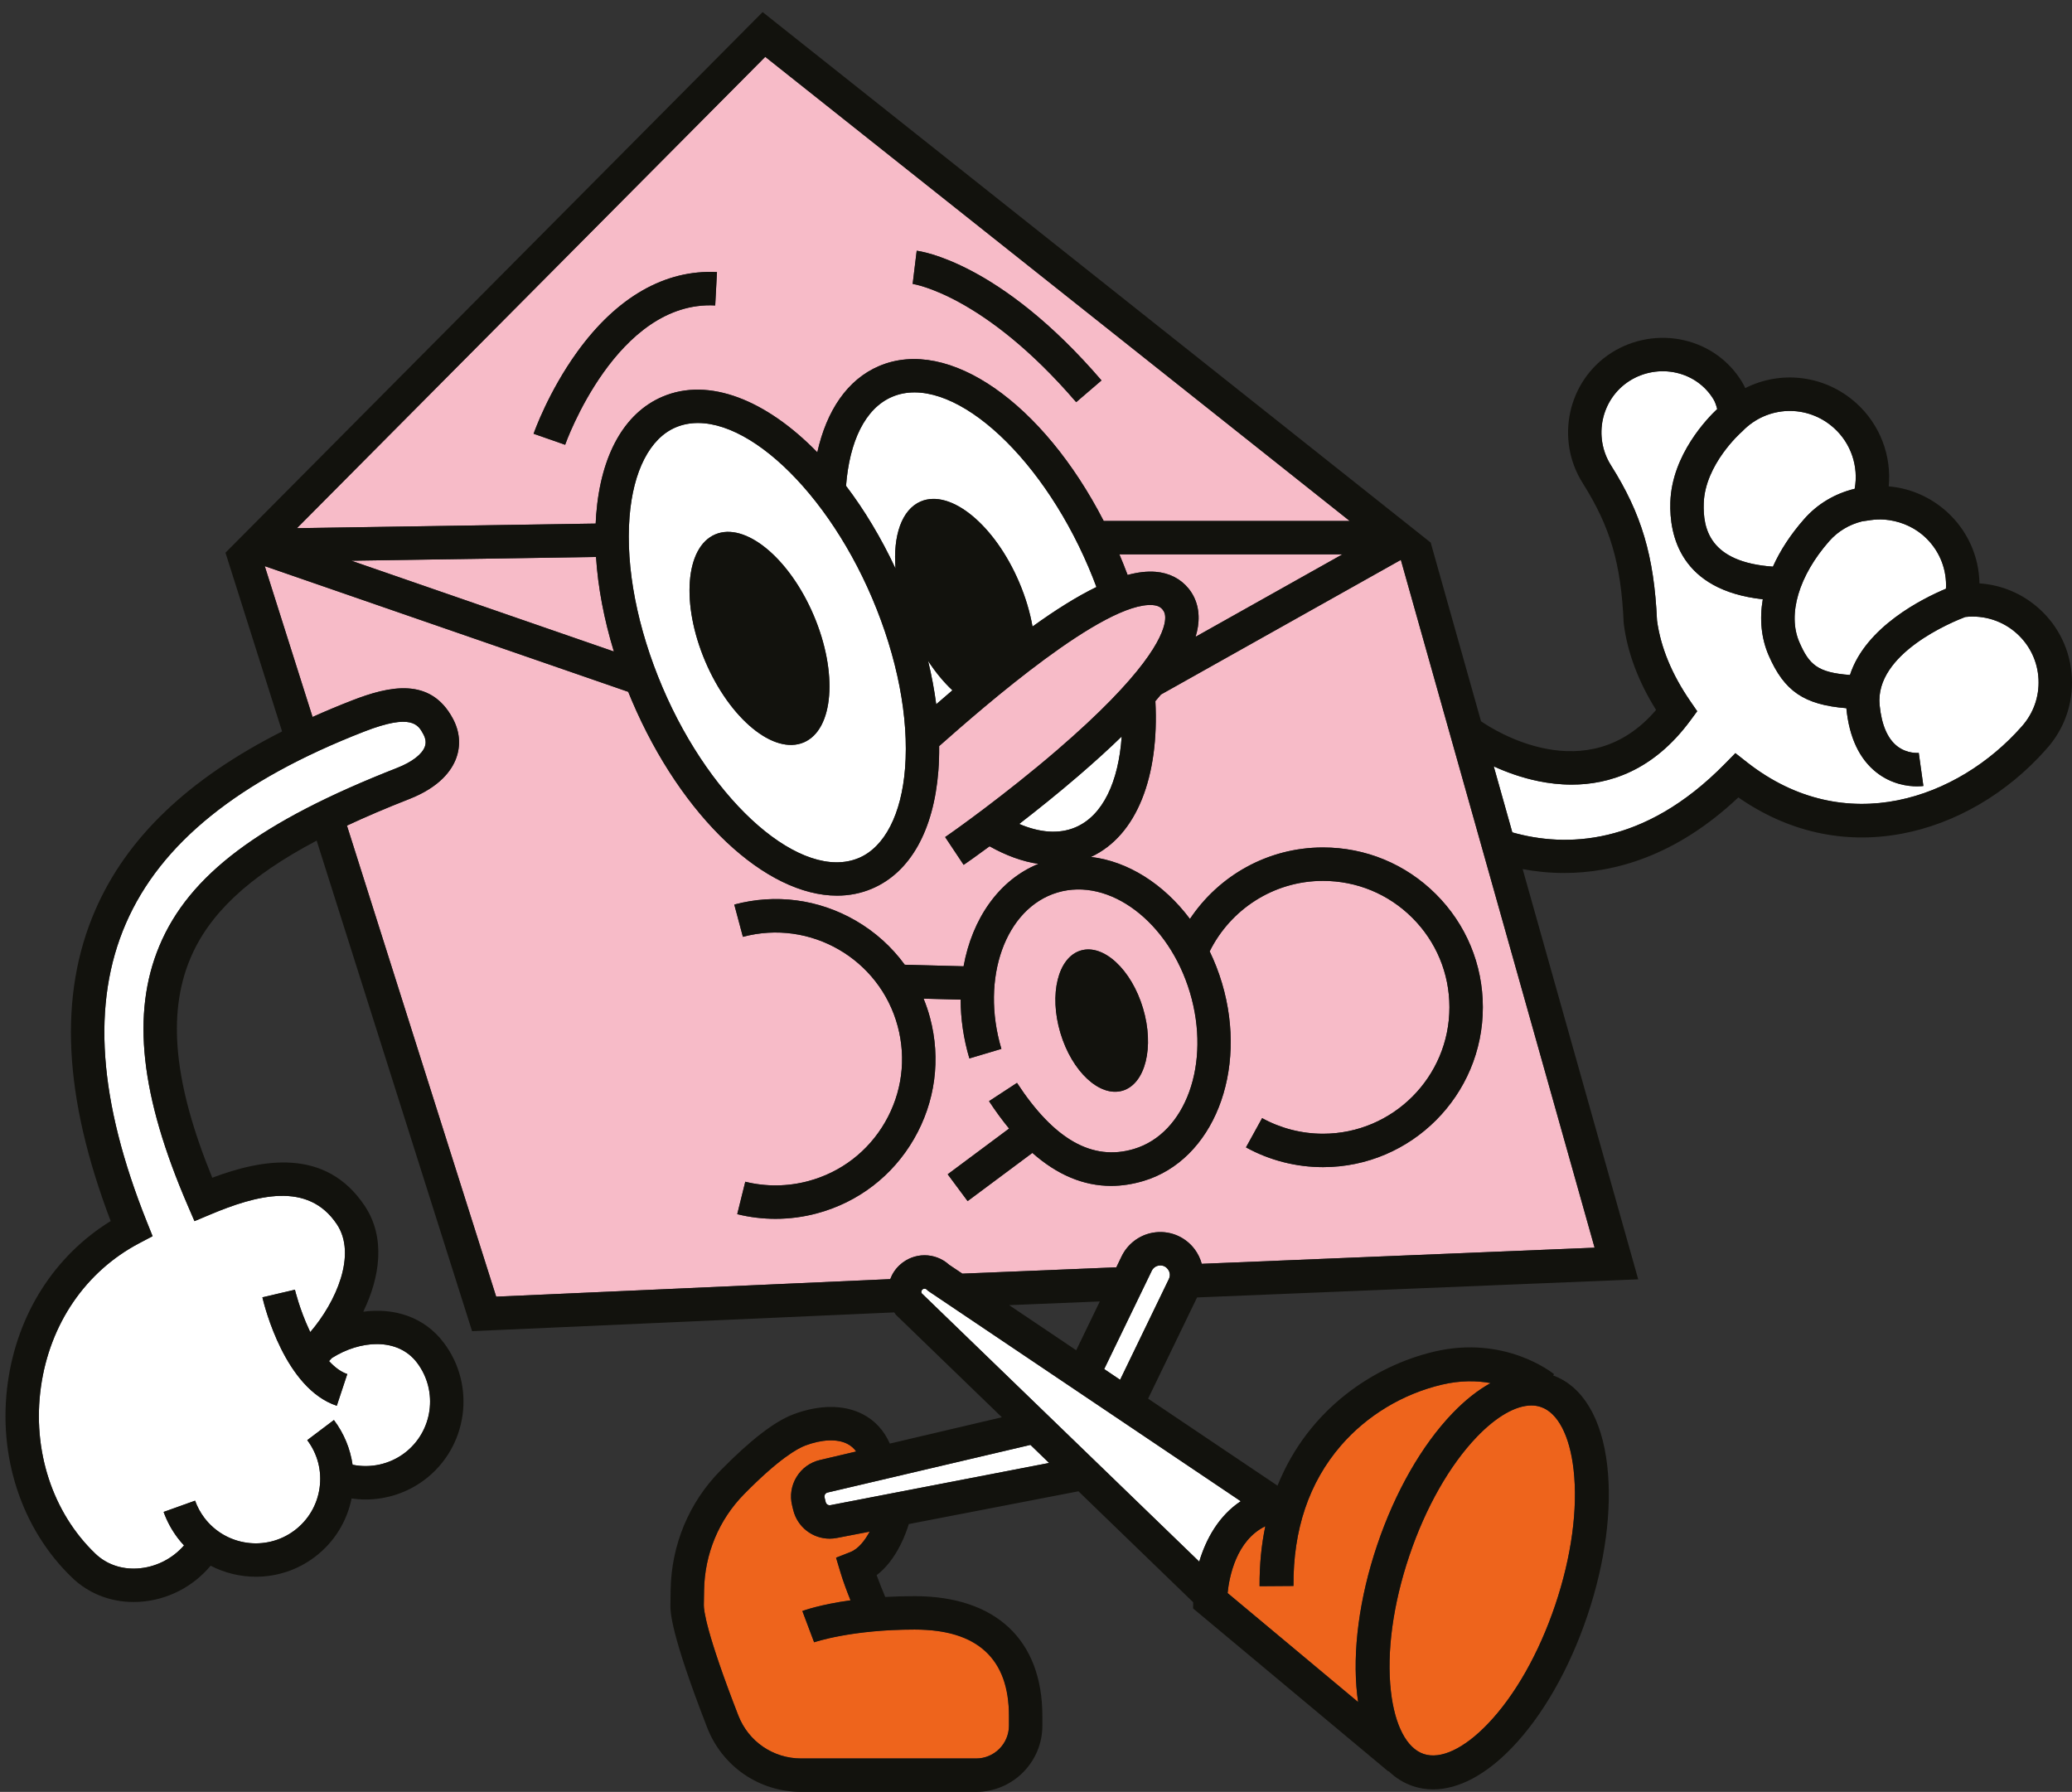
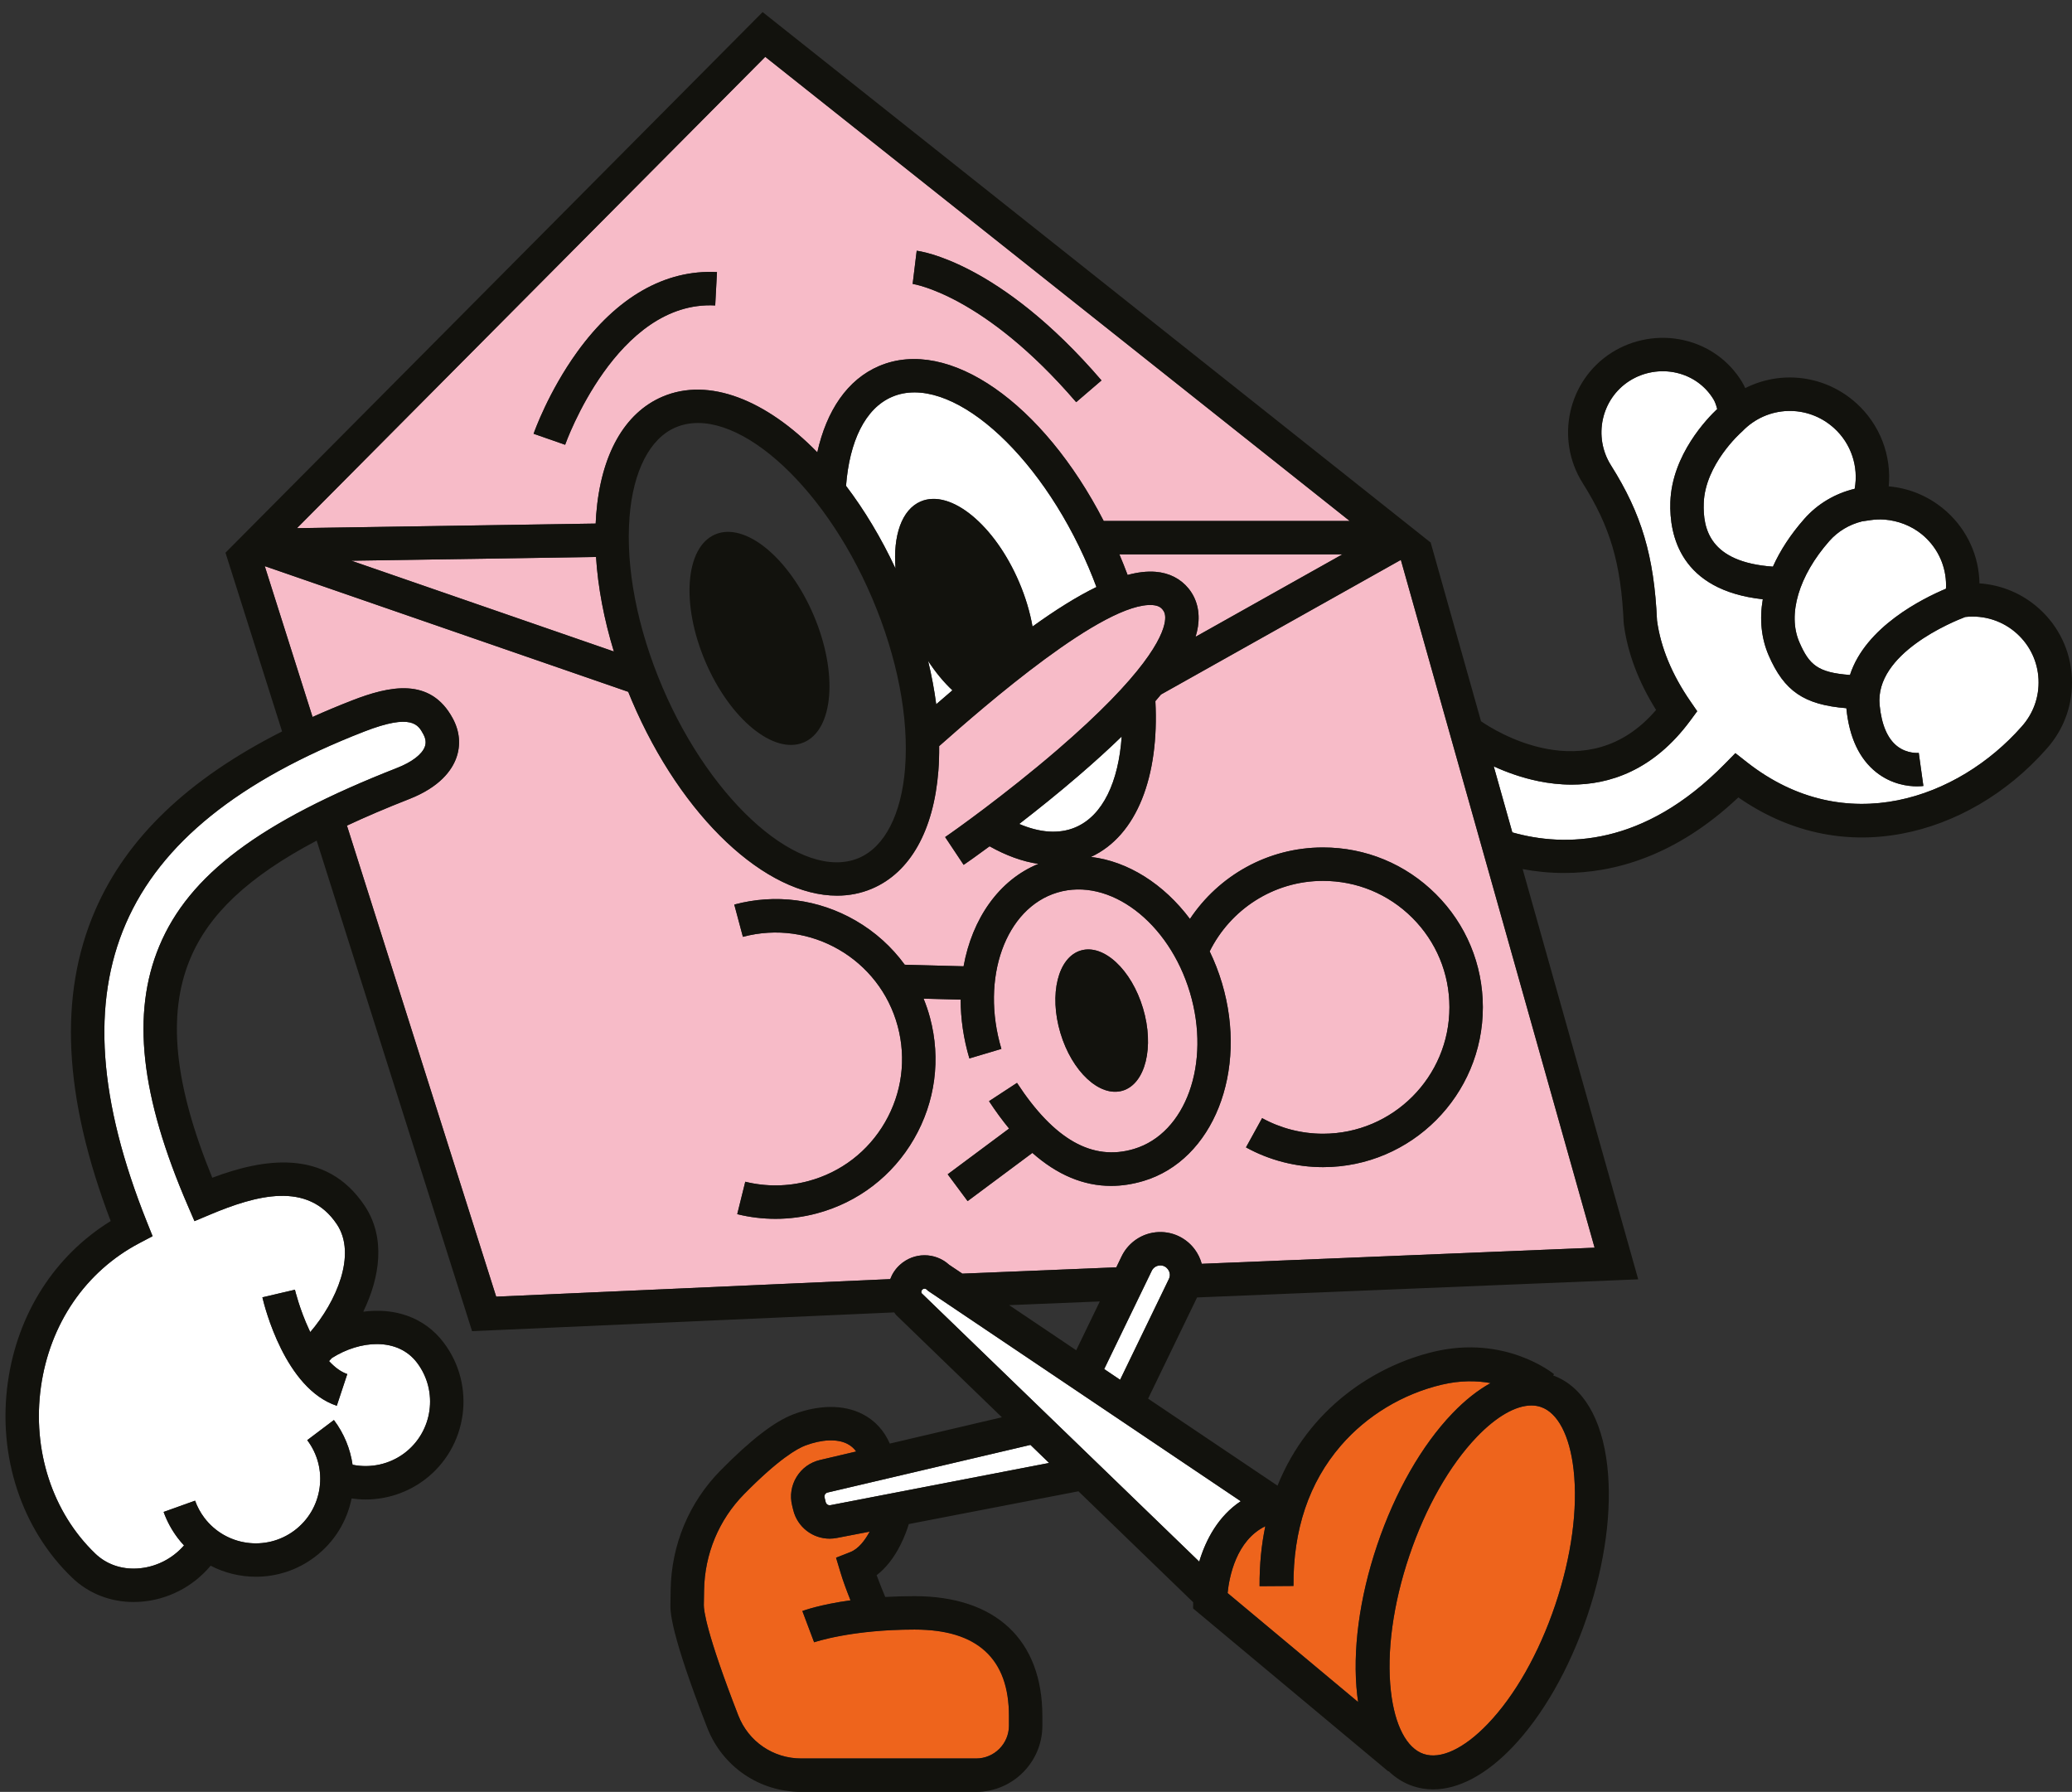
<svg xmlns="http://www.w3.org/2000/svg" id="uuid-df54fe1a-c0e6-41e8-b820-da34593e642c" viewBox="0 0 866.19 749.04">
  <rect x="0" y="0" width="866.19" height="749.04" fill="#333333" stroke="none" />
  <defs>
    <style>.uuid-956b1090-55aa-4588-9dad-a5ca923c6f73{fill:#12120d;}.uuid-33e0cd54-4572-4445-8545-f89bf1b641ce{fill:#fff;}.uuid-a71f390f-6c37-4ba6-aaa3-8dfdbd8e6ec6{fill:#ee641c;}.uuid-a96ff31a-8cf8-402e-9d9e-38569aa554a5{fill:#f7bbc8;}</style>
  </defs>
  <path class="uuid-33e0cd54-4572-4445-8545-f89bf1b641ce" d="M398.15,288.56c-2.25,1.92-4.51,3.87-6.77,5.83-.77-5.93-1.92-12-3.39-18.12,3.14,4.81,6.6,8.96,10.16,12.29Z" />
  <path class="uuid-a96ff31a-8cf8-402e-9d9e-38569aa554a5" d="M561.21,231.72l-61.41,34.47c.45-1.46.78-2.88.99-4.25.93-6.09-.41-11.59-3.89-15.89-3.33-4.12-8.08-6.55-13.76-7.02-3.57-.3-7.51.17-11.75,1.31-1.07-2.86-2.22-5.74-3.44-8.62h93.26Z" />
  <path class="uuid-a71f390f-6c37-4ba6-aaa3-8dfdbd8e6ec6" d="M657.83,614.32c1.86,16.32-.87,36.44-7.69,56.64-6.82,20.2-16.84,37.85-28.22,49.7-9.93,10.35-19.69,14.91-26.77,12.52s-12.07-11.93-13.69-26.18c-1.86-16.33.87-36.44,7.69-56.64,6.82-20.2,16.84-37.85,28.22-49.71,8.19-8.54,16.27-13.14,22.82-13.14,1.39,0,2.71.21,3.95.63,7.08,2.39,12.07,11.93,13.69,26.18Z" />
  <path class="uuid-a71f390f-6c37-4ba6-aaa3-8dfdbd8e6ec6" d="M623.14,578.15c-5.33,2.93-10.71,7.18-16,12.69-12.78,13.33-23.94,32.86-31.41,54.99-7.48,22.13-10.44,44.42-8.35,62.77.11.99.25,1.94.39,2.89l-54.58-45.57c.68-6.72,3.58-22,15.77-27.93-1.61,7.7-2.46,16.05-2.4,25.06l14.17-.1c-.17-23.51,6.5-43.25,19.82-58.67,10.84-12.55,25.82-21.59,42.18-25.47,7.83-1.86,14.72-1.69,20.41-.66Z" />
  <path class="uuid-33e0cd54-4572-4445-8545-f89bf1b641ce" d="M488.21,530.54c.45.58,1.38,2.16.42,4.14l-20.37,42.09-6.66-4.48,19.88-41.07c.54-1.14,1.61-1.95,2.85-2.18,2.16-.4,3.44.91,3.88,1.5Z" />
  <path class="uuid-33e0cd54-4572-4445-8545-f89bf1b641ce" d="M501.34,652.79l-116.08-112.23c-.21-.52-.09-1.12.34-1.51.53-.49,1.35-.47,1.86.04l.48.48,130.75,87.96c-9.25,6.12-14.58,15.92-17.35,25.26Z" />
  <path class="uuid-33e0cd54-4572-4445-8545-f89bf1b641ce" d="M438.57,611.53l-91.4,17.65c-.91.18-1.77-.39-1.99-1.28l-.47-1.93c-.15-.58.03-1.03.2-1.31s.49-.63,1.07-.77l84.79-19.91,7.8,7.55Z" />
  <path class="uuid-a71f390f-6c37-4ba6-aaa3-8dfdbd8e6ec6" d="M421.79,717.38v3.96c0,7.57-6.16,13.73-13.73,13.73h-73.09c-11.75,0-22.08-7.07-26.33-18-13.5-34.73-14.44-44.08-14.41-46.12l.1-6.11c.23-15.24,6.18-29.54,16.75-40.28,14.53-14.77,22.26-19.06,25.57-20.31,6.92-2.6,13.32-2.86,17.54-.72,1.52.77,2.75,1.84,3.74,3.21l-15.14,3.56c-4.11.96-7.58,3.47-9.78,7.06-2.21,3.6-2.87,7.83-1.87,11.92l.47,1.94c1.75,7.14,8.12,11.96,15.21,11.96.99,0,1.99-.1,3-.29l13.74-2.65c-1.94,3.62-4.65,7.2-8.07,8.55l-5.98,2.35,1.85,6.15c1.09,3.66,2.7,7.93,4.19,11.67-12.86,1.78-19.69,4.31-20.13,4.47l4.92,13.07c.15-.05,14.68-5.32,41.97-5.32s39.48,12.18,39.48,36.2Z" />
  <path class="uuid-33e0cd54-4572-4445-8545-f89bf1b641ce" d="M176.99,306.95c1,1.87,1.2,3.57.6,5.2-1.18,3.2-5.4,6.42-11.59,8.85-57.28,22.45-87.02,44.73-99.42,74.52-11.71,28.11-7.9,62.61,11.98,108.59l2.74,6.35,6.38-2.68c19.49-8.21,41.05-14.15,53.16,4.01,8.38,12.58-.26,32.38-11.13,45.04-.16-.33-.33-.66-.48-1-4-8.56-5.92-16.63-5.94-16.71l-13.6,3.18c.91,3.89,9.49,38.18,31.1,45.33l4.39-13.26c-2.56-.85-5.13-2.7-7.63-5.42.39-.41.78-.83,1.17-1.26,11.76-7.48,27.53-8.78,35.66,2,8.94,11.87,6.56,28.8-5.3,37.74-6.2,4.67-14.15,6.4-21.69,4.85-.96-6.58-3.52-13.01-7.8-18.69l-11.15,8.41c4.33,5.75,6.16,12.83,5.16,19.96s-4.72,13.44-10.46,17.77c-11.87,8.94-28.79,6.56-37.74-5.3-1.64-2.19-2.94-4.59-3.85-7.13l-13.15,4.71c1.39,3.87,3.36,7.51,5.85,10.82.84,1.12,1.74,2.17,2.68,3.18-4.96,5.69-12.03,9.2-19.53,9.64-6.74.4-12.96-1.8-17.54-6.2-17.96-17.2-26.46-43.27-22.75-69.72,3.71-26.36,18.69-48.25,41.11-60.06l5.57-2.93-2.34-5.84c-20.35-50.83-23.24-91.67-8.84-124.86,14.56-33.56,47.14-59.8,99.59-80.22,20.01-7.79,22.66-2.84,24.79,1.13Z" />
  <path class="uuid-33e0cd54-4572-4445-8545-f89bf1b641ce" d="M766.73,178.96c7.13,6.46,10.3,16.08,8.61,25.36-8.2,1.97-15.51,6.29-21.07,12.6-5.69,6.45-10.08,13.19-13.11,19.95-26.59-1.87-29.27-15.98-28.92-26.52.53-16.23,15.57-29.55,15.71-29.67l.46-.43c10.39-10.78,27.22-11.34,38.32-1.29Z" />
  <path class="uuid-33e0cd54-4572-4445-8545-f89bf1b641ce" d="M813.54,244.61c0,.49-.01.98-.04,1.48-9.76,4.1-33.63,15.95-40.13,36.06-13.51-1.01-17.04-4.24-21.16-13.71-5.04-11.6-.23-27.8,12.54-42.29,3.58-4.06,8.31-6.88,13.65-8.21l3.55-.52c1.96-.29,3.92-.36,5.85-.23,5.75.46,11.24,2.6,15.61,6.15.34.28.68.57,1.01.87.02.02.04.03.06.05,5.85,5.3,9.06,12.65,9.06,20.35Z" />
  <path class="uuid-33e0cd54-4572-4445-8545-f89bf1b641ce" d="M852.19,283.92c.36,7.36-2.16,14.41-7.16,19.93-26.33,29.78-73.44,47.13-114.65,14.83l-4.91-3.86-4.38,4.46c-34.11,34.78-67.08,34.84-88.87,28.67l-7.77-27.6c5.23,2.39,11.64,4.75,18.77,6.2,4.22.86,8.88,1.43,13.81,1.43,15.71,0,34.09-5.82,49.52-26.67l2.96-4.01-2.83-4.11c-7.74-11.21-12.44-22.57-13.97-33.78-1.23-27.02-6.46-44.64-19.26-64.91-7.51-11.91-4.06-27.72,7.7-35.25,5.81-3.72,12.99-4.96,19.7-3.42,6.52,1.5,12,5.42,15.43,11.02.61.99,1.13,2.36,1.59,4.13-4,3.76-18.94,19.08-19.59,38.91-.45,13.81,4.14,36.84,38.65,40.61-1.43,8.29-.65,16.3,2.47,23.5,6.49,14.92,14.78,20.61,32.47,22.04v.1c1.2,12.12,5.43,21.11,12.56,26.73,6.41,5.04,13.28,5.84,16.98,5.83,1.41,0,2.35-.11,2.65-.15l-1.93-13.83s-4.84.5-9.06-2.83c-4.03-3.17-6.49-8.94-7.3-17.12-2.13-21.6,30.66-34.91,35.78-36.86,7.89-.89,15.73,1.61,21.62,6.95,5.45,4.94,8.66,11.71,9.02,19.06Z" />
  <path class="uuid-33e0cd54-4572-4445-8545-f89bf1b641ce" d="M468.92,307.87c-1.31,18.87-7.82,33.06-19.32,37.96-6.91,2.94-15.01,2.24-23.52-1.41,7.6-5.87,16.29-12.83,24.93-20.27,6.65-5.72,12.61-11.14,17.91-16.28Z" />
  <path class="uuid-a96ff31a-8cf8-402e-9d9e-38569aa554a5" d="M585.62,234.04l81,287.51-164.24,6.74c-.6-2.21-1.62-4.32-3.06-6.22-4.13-5.4-10.84-7.99-17.53-6.76-5.59,1.03-10.41,4.71-12.89,9.83l-2.23,4.62-64.37,2.64-5.52-3.71c-5.84-5.31-14.76-5.32-20.63.08-1.84,1.68-3.17,3.72-3.99,5.92l-164.73,7.33-62.39-196.91c7.91-3.7,16.56-7.39,26.06-11.11,12.87-5.05,17.76-12.05,19.6-17.04,2-5.43,1.51-11.18-1.4-16.61-9.37-17.46-26.57-13.61-42.17-7.54-5.71,2.22-11.19,4.52-16.47,6.89l-19.98-63.05,151.95,52.54c.48,1.19.96,2.39,1.47,3.58,20.97,49.23,56.2,81.62,85.83,81.62,5.07,0,9.98-.95,14.63-2.93,15.93-6.78,25.77-24.27,27.72-49.24.26-3.36.36-6.82.33-10.34,18.9-16.72,69.15-60.59,89.37-58.94,2.41.21,3.43,1.11,4.05,1.88.68.83,1.39,2.15.95,5.01-.98,6.43-8.15,21.96-45.08,53.74-21.74,18.7-43.66,34.24-46.79,36.33l7.74,11.62c1.22-.81,5.18-3.59,10.84-7.76,6.87,3.86,13.74,6.37,20.42,7.35-16.5,6.7-27.72,22.97-31.29,42.81l-24.59-.65c-5.42-7.43-12.37-13.73-20.57-18.47-15.46-8.93-33.46-11.3-50.7-6.68l3.61,13.49c28.14-7.54,57.19,9.23,64.72,37.38,3.65,13.64,1.77,27.88-5.29,40.1-7.06,12.23-18.46,20.97-32.09,24.62-8.63,2.31-17.74,2.4-26.35.27l-3.36,13.55c5.23,1.3,10.61,1.95,15.99,1.95,5.83,0,11.66-.76,17.33-2.28,17.24-4.62,31.65-15.67,40.57-31.12,8.93-15.46,11.31-33.46,6.69-50.7-.73-2.72-1.63-5.36-2.68-7.93l15.5.41c.01,7.99,1.18,16.29,3.65,24.58l13.38-3.99c-8.82-29.56,1.69-58.88,23.42-65.37,21.74-6.48,46.59,12.29,55.41,41.84,8.82,29.55-1.69,58.87-23.42,65.36-17.34,5.18-33.34-3.86-48.89-27.62l-11.69,7.65c2.75,4.19,5.55,8,8.39,11.45l-25.67,19.11,8.33,11.21,27.07-20.15c10.38,9.18,21.37,13.79,32.89,13.79,4.45,0,8.97-.69,13.57-2.06,29.11-8.69,43.82-45.8,32.8-82.73-1.39-4.65-3.12-9.07-5.14-13.24,8.64-17.42,26.59-29.45,47.32-29.47h.06c14.1,0,27.35,5.48,37.33,15.43,9.99,9.97,15.51,23.24,15.52,37.36.04,29.14-23.64,52.87-52.78,52.91h-.06c-8.92,0-17.72-2.26-25.47-6.53l-6.74,12.23c9.81,5.41,20.94,8.26,32.21,8.26h.07c36.84-.04,66.78-30.05,66.74-66.89-.02-17.85-7-34.62-19.63-47.22-12.62-12.59-29.37-19.52-47.18-19.52h-.09c-23.16.03-43.58,11.91-55.55,29.88-10.96-14.63-25.95-24.1-41.38-25.92,19.29-8.92,28.59-33.79,26.93-65.12.81-.94,1.6-1.87,2.35-2.78l100.27-56.27ZM469.3,455.92c9.54-2.85,13.36-18.27,8.53-34.45s-16.48-26.99-26.02-24.14c-9.53,2.84-13.35,18.27-8.52,34.45,4.83,16.18,16.47,26.98,26.01,24.14Z" />
  <path class="uuid-33e0cd54-4572-4445-8545-f89bf1b641ce" d="M455.09,237.18c1.17,2.74,2.25,5.47,3.27,8.2-8.26,4.01-17.26,9.7-26.72,16.52-1.05-5.92-2.88-12.18-5.56-18.46-10.22-24.01-28.65-39.15-41.16-33.83-7.99,3.41-11.63,14.34-10.55,28.05-6.05-12.92-13.08-24.55-20.69-34.57,1.43-18.5,7.93-32.39,19.28-37.22,23.75-10.12,61.36,22.54,82.13,71.31Z" />
  <path class="uuid-a96ff31a-8cf8-402e-9d9e-38569aa554a5" d="M256.63,272.34l-109.74-37.95,102.28-1.57c.8,12.63,3.32,26.01,7.46,39.52Z" />
-   <path class="uuid-33e0cd54-4572-4445-8545-f89bf1b641ce" d="M364.58,249.98c10.53,24.73,15.43,50,13.78,71.15-1.5,19.24-8.53,32.91-19.27,37.49-23.75,10.11-61.37-22.55-82.14-71.32-10.54-24.74-15.43-50.01-13.78-71.16,1.5-19.24,8.52-32.91,19.27-37.48,23.75-10.12,61.36,22.54,82.14,71.32ZM336.02,310.33c12.51-5.33,14.36-29.11,4.14-53.12-10.23-24.01-28.66-39.15-41.17-33.82-12.51,5.33-14.36,29.11-4.14,53.12,10.23,24.01,28.66,39.15,41.17,33.82Z" />
  <path class="uuid-a96ff31a-8cf8-402e-9d9e-38569aa554a5" d="M564.23,217.76h-102.84c-25.3-49.15-64.79-77.15-93.91-64.74-13.25,5.64-21.94,18.65-25.81,36.06-21.33-21.88-45.32-31.53-64.7-23.27-15.93,6.78-25.78,24.27-27.73,49.25-.09,1.25-.16,2.52-.22,3.8l-124.88,1.92L319.91,23.76l244.32,194ZM449.89,168.11l10.59-9.09c-42.61-49.61-75.87-54.04-77.26-54.2l-1.69,13.86c.29.04,29.75,4.48,68.36,49.43ZM298.99,127.68l.74-13.95c-21.66-1.11-41.87,10.42-58.46,33.42-12.02,16.67-17.96,33.46-18.2,34.17l13.18,4.6c.21-.6,21.53-60.42,62.74-58.24Z" />
  <path class="uuid-956b1090-55aa-4588-9dad-a5ca923c6f73" d="M866.14,283.24c.55,11.07-3.26,21.7-10.7,29.92-16.42,18.57-37.93,31.15-60.53,35.36-24.01,4.48-47.47-.77-68.2-15.19-26.38,24.88-52.42,31.59-72.82,31.59-6.39,0-12.23-.66-17.35-1.63l48.31,171.49-184.42,7.57-20.47,42.3,54.1,36.38c12.98-32.32,40.66-50.14,65.4-56.01,29.63-7.03,49.39,8.75,50.22,9.42l-.41.51c12.34,4.5,20.38,17.87,22.64,37.77,2.09,18.35-.87,40.64-8.35,62.77-7.47,22.13-18.63,41.66-31.41,54.99-11.04,11.5-22.49,17.51-33.03,17.51-2.91,0-5.75-.46-8.5-1.38-3.78-1.28-7.15-3.39-10.1-6.24l-.11.13-81.63-68.14.02-2.6-47.97-46.38-70.91,13.7c-.6,1.98-1.72,5.22-3.51,8.76-2.76,5.45-6.08,9.67-9.94,12.61,1.18,3.22,2.51,6.51,3.6,9.11,3.78-.21,7.86-.34,12.24-.34,33.96,0,53.45,18.28,53.45,50.16v3.96c0,15.27-12.43,27.7-27.7,27.7h-73.09c-17.55,0-33-10.57-39.35-26.92-15.53-39.96-15.4-48.56-15.35-51.38l.09-6.12c.29-18.84,7.67-36.55,20.77-49.86,12.68-12.89,22.7-20.61,30.61-23.58,10.73-4.03,20.94-4.07,28.76-.11,5.19,2.63,9.08,6.88,11.48,12.37l46.85-11-44.27-42.81-.34-.46c-.14-.19-.26-.38-.39-.57l-176.48,7.85-64.97-205.06c-28.65,15.13-45.11,30.76-52.91,49.49-9.64,23.16-6.71,52.33,9.27,91.43,20.83-7.83,47.41-12.72,63.72,11.74,8.88,13.31,6.37,29.9-.6,44.26,12.61-1.68,25.34,1.92,33.67,12.98,13.58,18.01,9.97,43.71-8.05,57.29-7.17,5.4-15.86,8.23-24.66,8.23-1.95,0-3.9-.15-5.84-.43-1.92,9.45-7.15,18.26-15.44,24.5-7.36,5.55-16,8.22-24.57,8.22-6.55,0-13.05-1.57-18.92-4.61-7.43,8.92-18.29,14.43-29.83,15.1-.8.05-1.59.07-2.38.07-9.74,0-18.78-3.55-25.64-10.12-21.19-20.31-31.26-50.87-26.92-81.75,4.04-28.69,19.58-52.91,42.99-67.37-19.76-51.89-21.87-94.44-6.47-129.93,13.11-30.23,38.8-54.85,78.12-74.74l-23.66-74.71.1-.03-.05-.02L318.81,5.05l279.45,221.89-.25.14.15-.04,20.98,74.46c5.09,3.53,44.36,28.94,73.18-4.73-7.37-11.77-11.91-23.8-13.49-35.82l-.06-.61c-1.1-24.81-5.58-40.09-17.13-58.39-11.59-18.37-6.22-42.81,11.98-54.46,8.95-5.73,20.02-7.65,30.36-5.27,10.21,2.35,18.81,8.51,24.21,17.34.51.84.97,1.73,1.4,2.68,14.91-7.55,33.38-5.53,46.52,6.37,9.84,8.92,14.68,21.84,13.46,34.7,8.21.7,16.05,3.85,22.55,9.12.08.06.16.12.23.19.51.42,1.02.85,1.51,1.29,8.63,7.82,13.45,18.61,13.65,29.95,9.23.62,18.05,4.32,25.03,10.65,8.22,7.44,13.05,17.65,13.6,28.73ZM845.03,303.85c5-5.52,7.52-12.57,7.16-19.93-.36-7.35-3.57-14.12-9.02-19.06-5.89-5.34-13.73-7.84-21.62-6.95-5.12,1.95-37.91,15.26-35.78,36.86.81,8.18,3.27,13.95,7.3,17.12,4.22,3.33,9.02,2.83,9.06,2.83l1.93,13.83c-.3.04-1.24.15-2.65.15-3.7.01-10.57-.79-16.98-5.83-7.13-5.62-11.36-14.61-12.56-26.73v-.1c-17.69-1.43-25.98-7.12-32.47-22.04-3.12-7.2-3.9-15.21-2.47-23.5-34.51-3.77-39.1-26.8-38.65-40.61.65-19.83,15.59-35.15,19.59-38.91-.46-1.77-.98-3.14-1.59-4.13-3.43-5.6-8.91-9.52-15.43-11.02-6.71-1.54-13.89-.3-19.7,3.42-11.76,7.53-15.21,23.34-7.7,35.25,12.8,20.27,18.03,37.89,19.26,64.91,1.53,11.21,6.23,22.57,13.97,33.78l2.83,4.11-2.96,4.01c-15.43,20.85-33.81,26.67-49.52,26.67-4.93,0-9.59-.57-13.81-1.43-7.13-1.45-13.54-3.81-18.77-6.2l7.77,27.6c21.79,6.17,54.76,6.11,88.87-28.67l4.38-4.46,4.91,3.86c41.21,32.3,88.32,14.95,114.65-14.83ZM813.5,246.09c.03-.5.04-.99.04-1.48,0-7.7-3.21-15.05-9.06-20.35-.02-.02-.04-.03-.06-.05-.33-.3-.67-.59-1.01-.87-4.37-3.55-9.86-5.69-15.61-6.15-1.93-.13-3.89-.06-5.85.23l-3.55.52c-5.34,1.33-10.07,4.15-13.65,8.21-12.77,14.49-17.58,30.69-12.54,42.29,4.12,9.47,7.65,12.7,21.16,13.71,6.5-20.11,30.37-31.96,40.13-36.06ZM775.34,204.32c1.69-9.28-1.48-18.9-8.61-25.36-11.1-10.05-27.93-9.49-38.32,1.29l-.46.43c-.14.12-15.18,13.44-15.71,29.67-.35,10.54,2.33,24.65,28.92,26.52,3.03-6.76,7.42-13.5,13.11-19.95,5.56-6.31,12.87-10.63,21.07-12.6ZM666.62,521.55l-81-287.51-100.27,56.27c-.75.91-1.54,1.84-2.35,2.78,1.66,31.33-7.64,56.2-26.93,65.12,15.43,1.82,30.42,11.29,41.38,25.92,11.97-17.97,32.39-29.85,55.55-29.88h.09c17.81,0,34.56,6.93,47.18,19.52,12.63,12.6,19.61,29.37,19.63,47.22.04,36.84-29.9,66.85-66.74,66.89h-.07c-11.27,0-22.4-2.85-32.21-8.26l6.74-12.23c7.75,4.27,16.55,6.53,25.47,6.53h.06c29.14-.04,52.82-23.77,52.78-52.91-.01-14.12-5.53-27.39-15.52-37.36-9.98-9.95-23.23-15.43-37.33-15.43h-.06c-20.73.02-38.68,12.05-47.32,29.47,2.02,4.17,3.75,8.59,5.14,13.24,11.02,36.93-3.69,74.04-32.8,82.73-4.6,1.37-9.12,2.06-13.57,2.06-11.52,0-22.51-4.61-32.89-13.79l-27.07,20.15-8.33-11.21,25.67-19.11c-2.84-3.45-5.64-7.26-8.39-11.45l11.69-7.65c15.55,23.76,31.55,32.8,48.89,27.62,21.73-6.49,32.24-35.81,23.42-65.36-8.82-29.55-33.67-48.32-55.41-41.84-21.73,6.49-32.24,35.81-23.42,65.37l-13.38,3.99c-2.47-8.29-3.64-16.59-3.65-24.58l-15.5-.41c1.05,2.57,1.95,5.21,2.68,7.93,4.62,17.24,2.24,35.24-6.69,50.7-8.92,15.45-23.33,26.5-40.57,31.12-5.67,1.52-11.5,2.28-17.33,2.28-5.38,0-10.76-.65-15.99-1.95l3.36-13.55c8.61,2.13,17.72,2.04,26.35-.27,13.63-3.65,25.03-12.39,32.09-24.62,7.06-12.22,8.94-26.46,5.29-40.1-7.53-28.15-36.58-44.92-64.72-37.38l-3.61-13.49c17.24-4.62,35.24-2.25,50.7,6.68,8.2,4.74,15.15,11.04,20.57,18.47l24.59.65c3.57-19.84,14.79-36.11,31.29-42.81-6.68-.98-13.55-3.49-20.42-7.35-5.66,4.17-9.62,6.95-10.84,7.76l-7.74-11.62c3.13-2.09,25.05-17.63,46.79-36.33,36.93-31.78,44.1-47.31,45.08-53.74.44-2.86-.27-4.18-.95-5.01-.62-.77-1.64-1.67-4.05-1.88-20.22-1.65-70.47,42.22-89.37,58.94.03,3.52-.07,6.98-.33,10.34-1.95,24.97-11.79,42.46-27.72,49.24-4.65,1.98-9.56,2.93-14.63,2.93-29.63,0-64.86-32.39-85.83-81.62-.51-1.19-.99-2.39-1.47-3.58l-151.95-52.54,19.98,63.05c5.28-2.37,10.76-4.67,16.47-6.89,15.6-6.07,32.8-9.92,42.17,7.54,2.91,5.43,3.4,11.18,1.4,16.61-1.84,4.99-6.73,11.99-19.6,17.04-9.5,3.72-18.15,7.41-26.06,11.11l62.39,196.91,164.73-7.33c.82-2.2,2.15-4.24,3.99-5.92,5.87-5.4,14.79-5.39,20.63-.08l5.52,3.71,64.37-2.64,2.23-4.62c2.48-5.12,7.3-8.8,12.89-9.83,6.69-1.23,13.4,1.36,17.53,6.76,1.44,1.9,2.46,4.01,3.06,6.22l164.24-6.74ZM650.14,670.96c6.82-20.2,9.55-40.32,7.69-56.64-1.62-14.25-6.61-23.79-13.69-26.18-1.24-.42-2.56-.63-3.95-.63-6.55,0-14.63,4.6-22.82,13.14-11.38,11.86-21.4,29.51-28.22,49.71-6.82,20.2-9.55,40.31-7.69,56.64,1.62,14.25,6.61,23.79,13.69,26.18s16.84-2.17,26.77-12.52c11.38-11.85,21.4-29.5,28.22-49.7ZM607.14,590.84c5.29-5.51,10.67-9.76,16-12.69-5.69-1.03-12.58-1.2-20.41.66-16.36,3.88-31.34,12.92-42.18,25.47-13.32,15.42-19.99,35.16-19.82,58.67l-14.17.1c-.06-9.01.79-17.36,2.4-25.06-12.19,5.93-15.09,21.21-15.77,27.93l54.58,45.57c-.14-.95-.28-1.9-.39-2.89-2.09-18.35.87-40.64,8.35-62.77,7.47-22.13,18.63-41.66,31.41-54.99ZM461.39,217.76h102.84L319.91,23.76,124.14,220.78l124.88-1.92c.06-1.28.13-2.55.22-3.8,1.95-24.98,11.8-42.47,27.73-49.25,19.38-8.26,43.37,1.39,64.7,23.27,3.87-17.41,12.56-30.42,25.81-36.06,29.12-12.41,68.61,15.59,93.91,64.74ZM499.8,266.19l61.41-34.47h-93.26c1.22,2.88,2.37,5.76,3.44,8.62,4.24-1.14,8.18-1.61,11.75-1.31,5.68.47,10.43,2.9,13.76,7.02,3.48,4.3,4.82,9.8,3.89,15.89-.21,1.37-.54,2.79-.99,4.25ZM518.69,627.53l-130.75-87.96-.48-.48c-.51-.51-1.33-.53-1.86-.04-.43.39-.55.99-.34,1.51l116.08,112.23c2.77-9.34,8.1-19.14,17.35-25.26ZM488.63,534.68c.96-1.98.03-3.56-.42-4.14-.44-.59-1.72-1.9-3.88-1.5-1.24.23-2.31,1.04-2.85,2.18l-19.88,41.07,6.66,4.48,20.37-42.09ZM449.6,345.83c11.5-4.9,18.01-19.09,19.32-37.96-5.3,5.14-11.26,10.56-17.91,16.28-8.64,7.44-17.33,14.4-24.93,20.27,8.51,3.65,16.61,4.35,23.52,1.41ZM449.9,564.42l9.87-20.4-37.89,1.55,28.02,18.85ZM458.36,245.38c-1.02-2.73-2.1-5.46-3.27-8.2-20.77-48.77-58.38-81.43-82.13-71.31-11.35,4.83-17.85,18.72-19.28,37.22,7.61,10.02,14.64,21.65,20.69,34.57-1.08-13.71,2.56-24.64,10.55-28.05,12.51-5.32,30.94,9.82,41.16,33.83,2.68,6.28,4.51,12.54,5.56,18.46,9.46-6.82,18.46-12.51,26.72-16.52ZM347.17,629.18l91.4-17.65-7.8-7.55-84.79,19.91c-.58.14-.9.49-1.07.77s-.35.73-.2,1.31l.47,1.93c.22.89,1.08,1.46,1.99,1.28ZM421.79,721.34v-3.96c0-24.02-13.28-36.2-39.48-36.2s-41.82,5.27-41.97,5.32l-4.92-13.07c.44-.16,7.27-2.69,20.13-4.47-1.49-3.74-3.1-8.01-4.19-11.67l-1.85-6.15,5.98-2.35c3.42-1.35,6.13-4.93,8.07-8.55l-13.74,2.65c-1.01.19-2.01.29-3,.29-7.09,0-13.46-4.82-15.21-11.96l-.47-1.94c-1-4.09-.34-8.32,1.87-11.92,2.2-3.59,5.67-6.1,9.78-7.06l15.14-3.56c-.99-1.37-2.22-2.44-3.74-3.21-4.22-2.14-10.62-1.88-17.54.72-3.31,1.25-11.04,5.54-25.57,20.31-10.57,10.74-16.52,25.04-16.75,40.28l-.1,6.11c-.03,2.04.91,11.39,14.41,46.12,4.25,10.93,14.58,18,26.33,18h73.09c7.57,0,13.73-6.16,13.73-13.73ZM391.38,294.39c2.26-1.96,4.52-3.91,6.77-5.83-3.56-3.33-7.02-7.48-10.16-12.29,1.47,6.12,2.62,12.19,3.39,18.12ZM378.36,321.13c1.65-21.15-3.25-46.42-13.78-71.15-20.78-48.78-58.39-81.44-82.14-71.32-10.75,4.57-17.77,18.24-19.27,37.48-1.65,21.15,3.24,46.42,13.78,71.16,20.77,48.77,58.39,81.43,82.14,71.32,10.74-4.58,17.77-18.25,19.27-37.49ZM146.89,234.39l109.74,37.95c-4.14-13.51-6.66-26.89-7.46-39.52l-102.28,1.57ZM177.59,312.15c.6-1.63.4-3.33-.6-5.2-2.13-3.97-4.78-8.92-24.79-1.13-52.45,20.42-85.03,46.66-99.59,80.22-14.4,33.19-11.51,74.03,8.84,124.86l2.34,5.84-5.57,2.93c-22.42,11.81-37.4,33.7-41.11,60.06-3.71,26.45,4.79,52.52,22.75,69.72,4.58,4.4,10.8,6.6,17.54,6.2,7.5-.44,14.57-3.95,19.53-9.64-.94-1.01-1.84-2.06-2.68-3.18-2.49-3.31-4.46-6.95-5.85-10.82l13.15-4.71c.91,2.54,2.21,4.94,3.85,7.13,8.95,11.86,25.87,14.24,37.74,5.3,5.74-4.33,9.46-10.64,10.46-17.77s-.83-14.21-5.16-19.96l11.15-8.41c4.28,5.68,6.84,12.11,7.8,18.69,7.54,1.55,15.49-.18,21.69-4.85,11.86-8.94,14.24-25.87,5.3-37.74-8.13-10.78-23.9-9.48-35.66-2-.39.43-.78.85-1.17,1.26,2.5,2.72,5.07,4.57,7.63,5.42l-4.39,13.26c-21.61-7.15-30.19-41.44-31.1-45.33l13.6-3.18c.02.08,1.94,8.15,5.94,16.71.15.34.32.67.48,1,10.87-12.66,19.51-32.46,11.13-45.04-12.11-18.16-33.67-12.22-53.16-4.01l-6.38,2.68-2.74-6.35c-19.88-45.98-23.69-80.48-11.98-108.59,12.4-29.79,42.14-52.07,99.42-74.52,6.19-2.43,10.41-5.65,11.59-8.85Z" />
  <path class="uuid-956b1090-55aa-4588-9dad-a5ca923c6f73" d="M477.83,421.47c4.83,16.18,1.01,31.6-8.53,34.45-9.54,2.84-21.18-7.96-26.01-24.14-4.83-16.18-1.01-31.61,8.52-34.45,9.54-2.85,21.19,7.96,26.02,24.14Z" />
  <path class="uuid-956b1090-55aa-4588-9dad-a5ca923c6f73" d="M460.48,159.02l-10.59,9.09c-38.61-44.95-68.07-49.39-68.36-49.43l1.69-13.86c1.39.16,34.65,4.59,77.26,54.2Z" />
  <path class="uuid-956b1090-55aa-4588-9dad-a5ca923c6f73" d="M340.16,257.21c10.22,24.01,8.37,47.79-4.14,53.12-12.51,5.33-30.94-9.81-41.17-33.82-10.22-24.01-8.37-47.79,4.14-53.12,12.51-5.33,30.94,9.81,41.17,33.82Z" />
  <path class="uuid-956b1090-55aa-4588-9dad-a5ca923c6f73" d="M299.73,113.73l-.74,13.95c-41.21-2.18-62.53,57.64-62.74,58.24l-13.18-4.6c.24-.71,6.18-17.5,18.2-34.17,16.59-23,36.8-34.53,58.46-33.42Z" />
</svg>